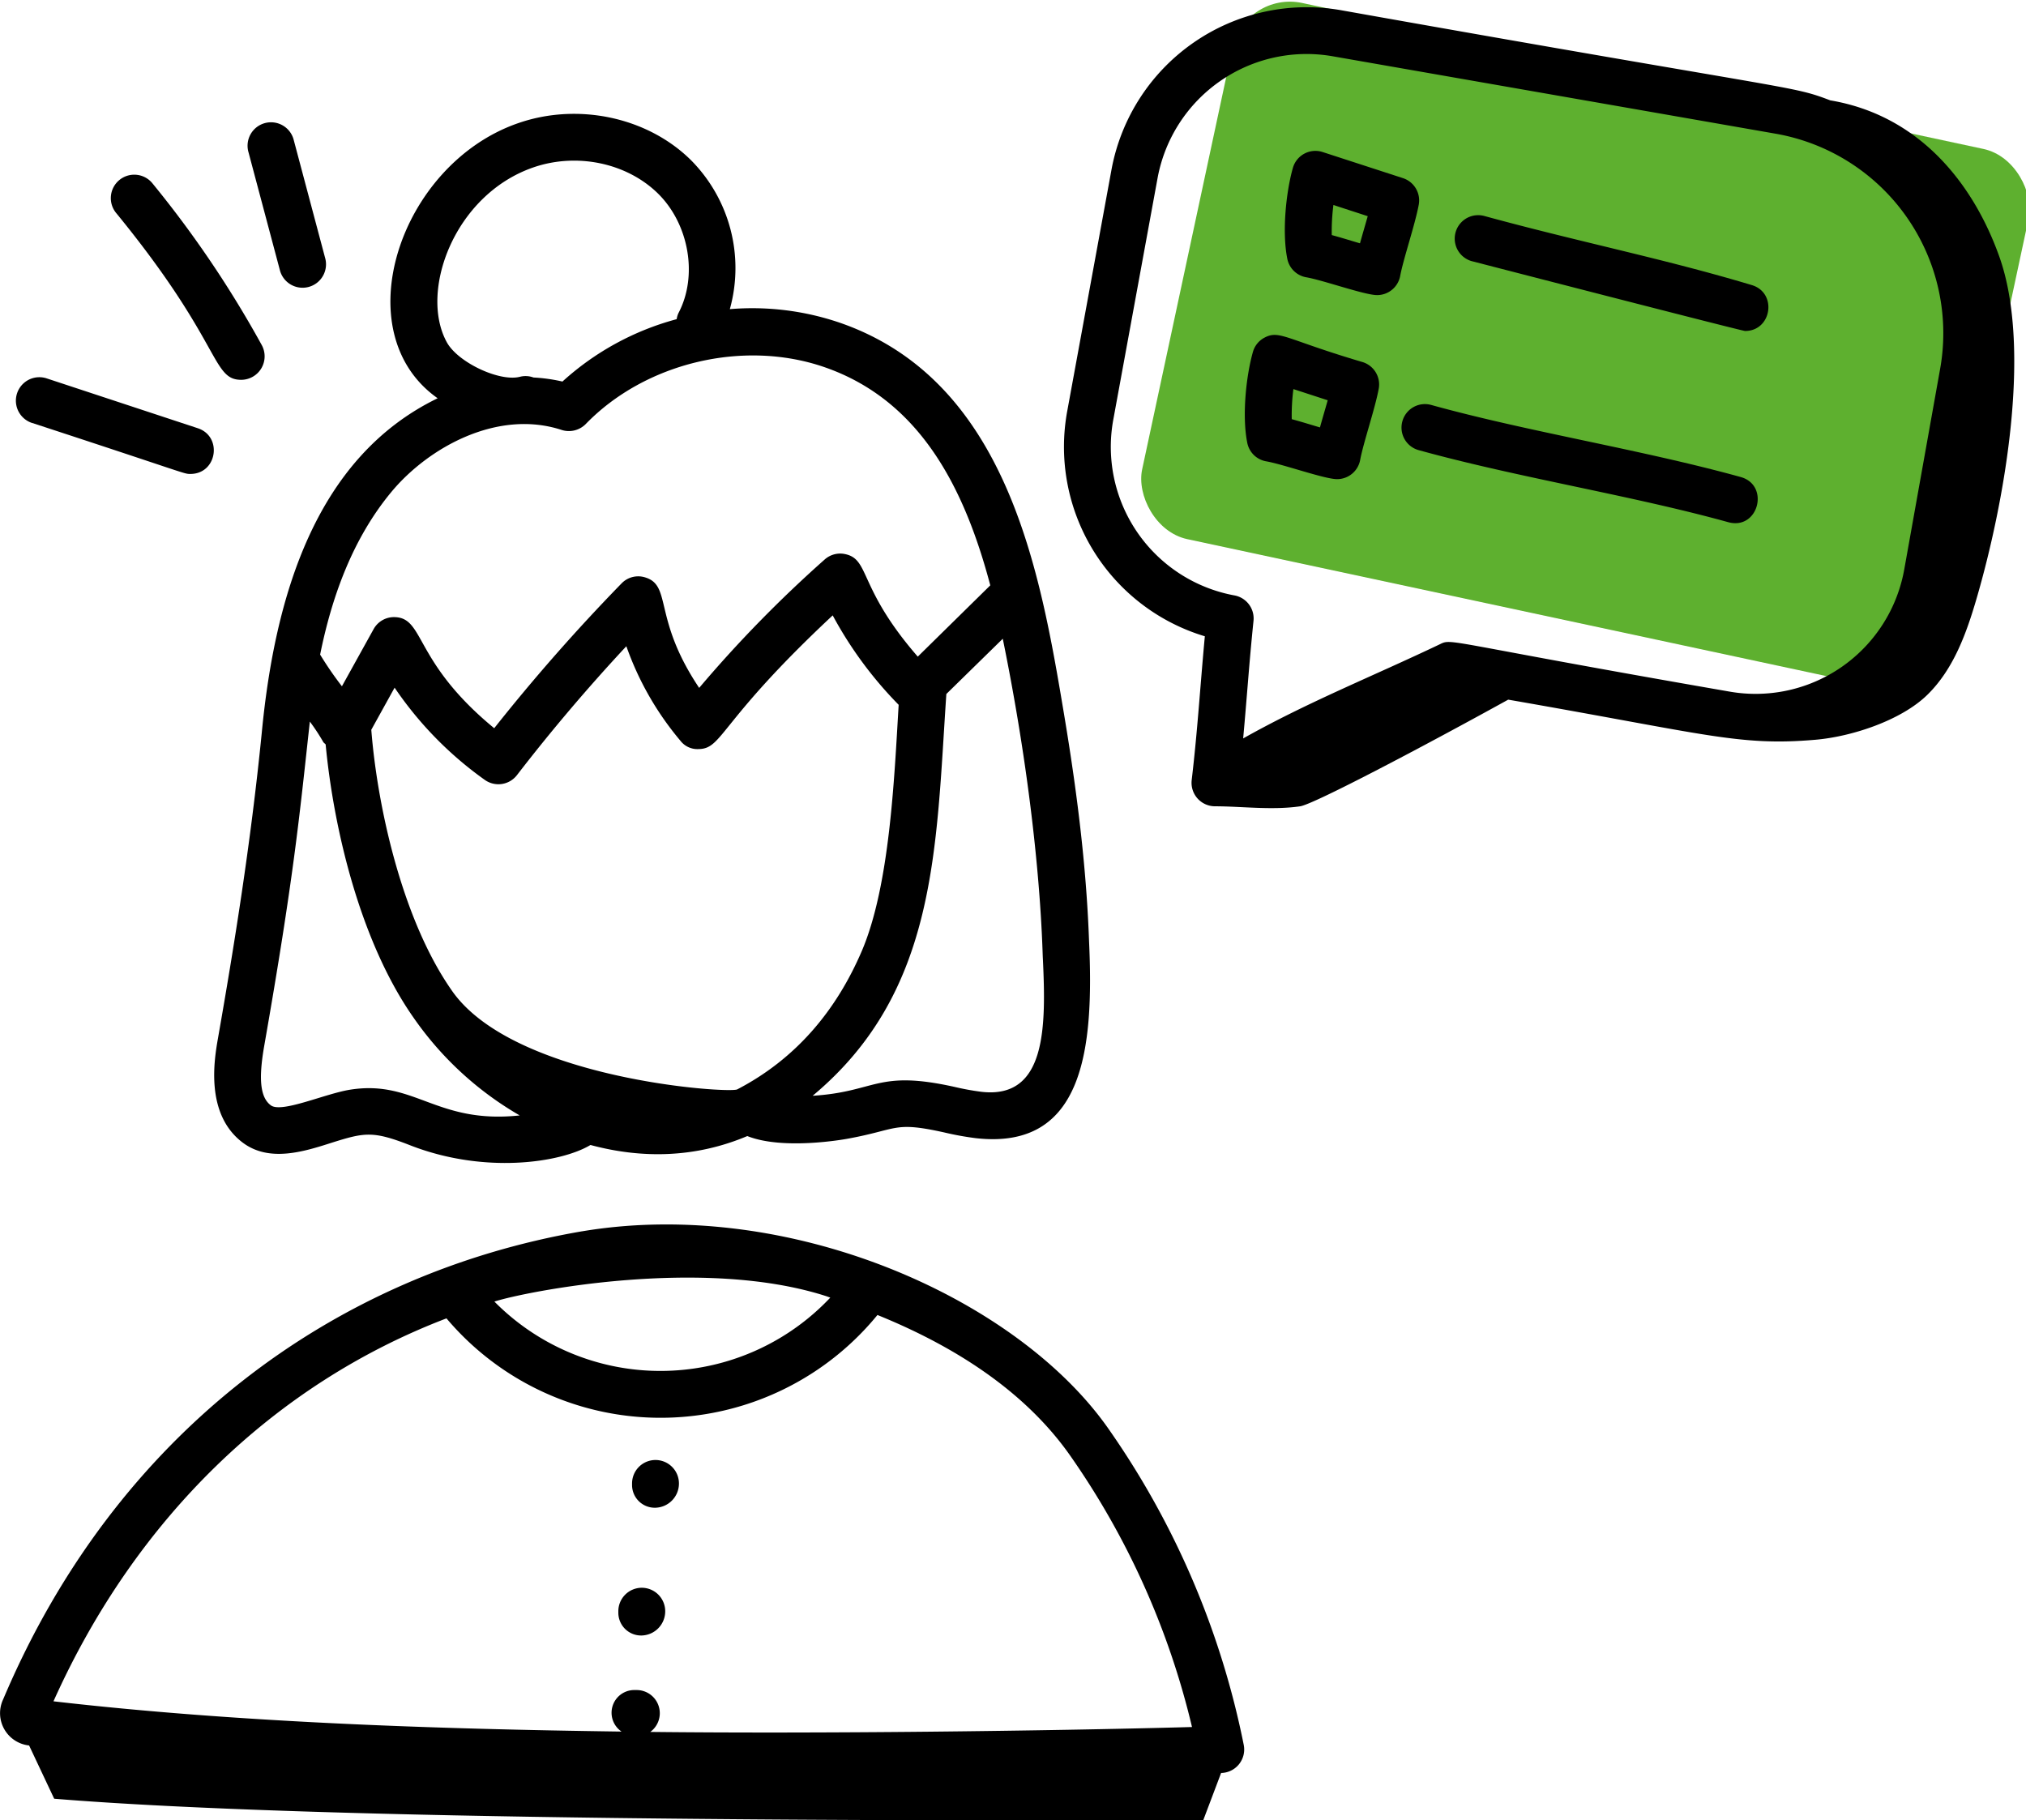
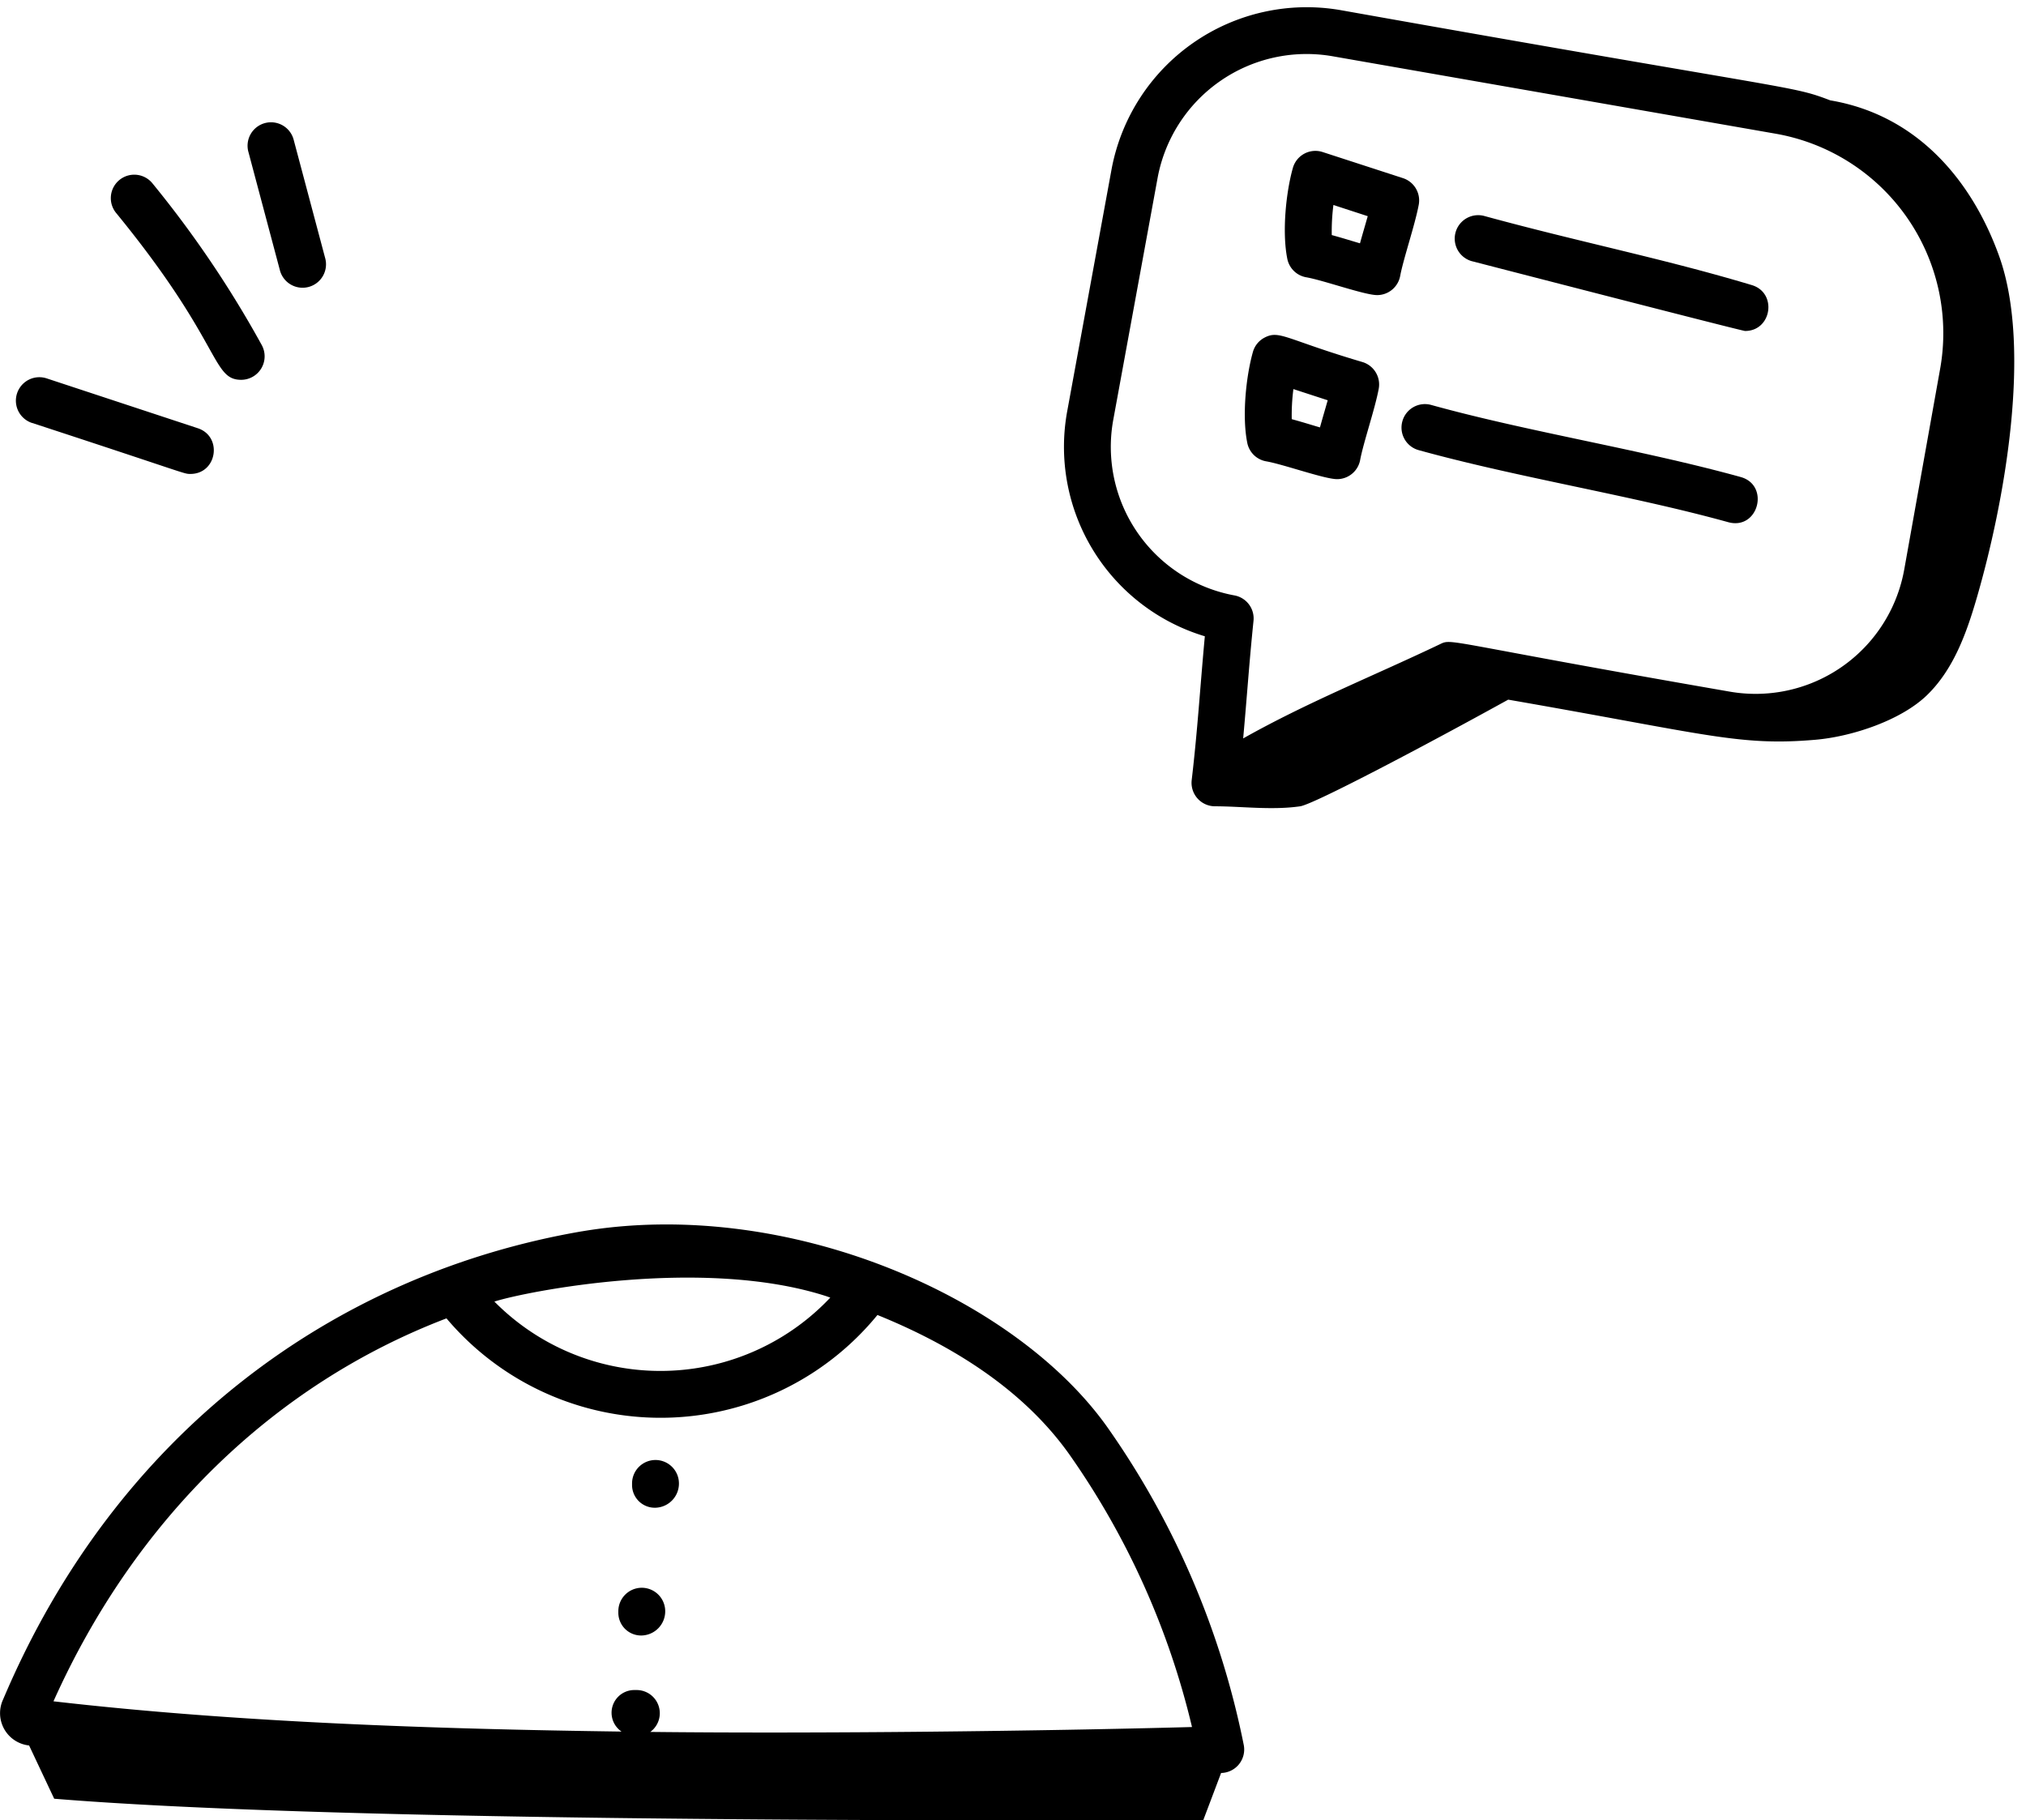
<svg xmlns="http://www.w3.org/2000/svg" id="Layer_1" data-name="Layer 1" viewBox="0 0 454.59 408.49">
-   <rect x="263.96" y="15.22" width="182.28" height="122.77" rx="13.16" transform="matrix(0.98, 0.21, -0.21, 0.98, 23.81, -72.44)" style="fill:#5eb02f" />
  <g id="_117" data-name="117">
-     <path d="M48.92,232.92c-.82,4.68-3,17.1,5.58,23.51,5.94,4.43,13.68,2,19.91,0,7.34-2.31,9.24-2.7,17.44.5,16.75,6.61,34,4,40.64,0,11.7,3.15,23.65,2.87,35.19-2,8,3.19,21.64.75,22.31.63,11.67-2.1,10.35-4,21.89-1.44a66.6,66.6,0,0,0,7.13,1.29c24.32,2.71,26.44-20.36,25.35-44.21-.54-15.08-2.32-31.26-5.61-50.92-5.3-31.6-12.55-74.9-50.45-87.91a60.81,60.81,0,0,0-24.54-3A34.36,34.36,0,0,0,155,35.9c-9.75-9.62-25.35-12.94-38.8-8.24-26.61,9.25-39,46.94-18,61.71-27.48,13.32-36.54,44.61-39.46,75C56.25,189.52,52.39,213.13,48.92,232.92Zm52.47-10.63c-11.22-16-16.75-41.53-18.08-58.53l5.23-9.45A81.4,81.4,0,0,0,108.77,175a5.26,5.26,0,0,0,7.23-1.07c7.62-9.89,15.85-19.59,24.54-28.92a67.72,67.72,0,0,0,12.12,21.2,4.8,4.8,0,0,0,4.09,1.88c5.47-.07,4.41-6,30.09-30a88.38,88.38,0,0,0,14.8,20.07c-1,16.71-2,40.47-8.23,55.15-5.77,13.51-14.86,24.32-28,31.15C163.37,245.41,115.2,242.17,101.39,222.29ZM234,215.15c.69,14.93.93,31.61-13.86,29.84a58.87,58.87,0,0,1-6-1.1c-17.46-3.87-17.45,1.1-31.8,2,28-23.35,27.64-55.42,30-90.16L225,143.33C233.67,185.87,233.86,213.72,234,215.15ZM119.6,37.59c9.77-3.4,21-1.05,28,5.8s9.05,18.51,4.63,26.87a5.05,5.05,0,0,0-.4,1.36,61.85,61.85,0,0,0-25.63,14,37.38,37.38,0,0,0-6.5-.91,5.08,5.08,0,0,0-3-.17c-4.56,1.21-13.94-3.19-16.44-7.73C94,65.42,101.9,43.75,119.6,37.59ZM87.85,110.35c8.33-10,23.84-18.57,38.18-13.87a5.32,5.32,0,0,0,5.41-1.34c13.34-13.75,35.32-19,53.44-12.79,21.69,7.45,31.59,27.37,37.32,49l-16.27,16c-13.42-15.44-10.69-21.78-16.25-23a5.22,5.22,0,0,0-4.64,1.2,282.18,282.18,0,0,0-28.16,28.81c-10.45-15.58-6.06-22.95-12.11-24.79a5.19,5.19,0,0,0-5.31,1.35,423.43,423.43,0,0,0-28.57,32.49c-18.18-14.94-15.54-24.77-22.35-24.93a5.22,5.22,0,0,0-4.72,2.71l-7.1,12.81a77.69,77.69,0,0,1-4.89-7.11C74.4,134.17,79,121,87.85,110.35ZM69.52,161.92a44.35,44.35,0,0,1,3,4.56c.13.24.39.36.55.58,1.8,19,7.78,44.24,19.68,61.24a74.06,74.06,0,0,0,23.86,22c-18.77,2-23.56-8.09-38.09-5.77-5.61.9-15.31,5.29-17.74,3.51s-2.77-6-1.51-13.26C65.92,196.82,67.16,183.47,69.52,161.92Z" />
    <path d="M130.6,276.3C74.93,285.87,26,321.59.72,381.3a7.29,7.29,0,0,0,5.81,10.38l5.63,11.95c59.78,4.9,187.74,5,257.83,4.8l4-10.58h.08a5.27,5.27,0,0,0,5-6.29,187.86,187.86,0,0,0-30.44-71.07c-20.74-29.5-71.87-51.91-118-44.19Zm54.61,14.5c.38.12.72.26,1.09.38a52.37,52.37,0,0,1-75.37.89C118.27,289.73,157.67,282,185.21,290.8Zm-39.3,97.84a5.2,5.2,0,0,0-3.1-9.4h-.61a5.1,5.1,0,0,0-2.74,9.32C97.91,388,53.06,386.51,12,381.77c18.42-41.1,49.71-71.24,88.18-85.93a62.87,62.87,0,0,0,96.7-.76c19.47,7.89,34,18.43,43.18,31.46a177.57,177.57,0,0,1,27.4,61C234.19,388.45,183.68,389.06,145.91,388.64Z" />
    <path d="M147.08,327.62a5.26,5.26,0,0,0-5.26,5.26v.38a5.1,5.1,0,0,0,5.26,5.07,5.43,5.43,0,0,0,5.26-5.45A5.27,5.27,0,0,0,147.08,327.62Z" />
    <path d="M144,356.29a5.27,5.27,0,0,0-5.26,5.26v.38A5.11,5.11,0,0,0,144,367a5.43,5.43,0,0,0,5.26-5.45A5.27,5.27,0,0,0,144,356.29Z" />
    <path d="M293.08,62.22c3.91.68,13.11,4,15.92,4a5.27,5.27,0,0,0,5.17-4.3c.72-3.85,3.3-11.38,4.16-15.95a5.26,5.26,0,0,0-3.55-6l-18-5.85a5.25,5.25,0,0,0-6.69,3.57c-1.51,5.32-2.46,14.26-1.26,20.32A5.25,5.25,0,0,0,293.08,62.22ZM299.19,46l7.7,2.51c-.59,2.08-1.14,3.93-1.74,6.09-2.16-.63-3.93-1.2-6.33-1.85A46,46,0,0,1,299.19,46Z" />
    <path d="M284.1,103.52c3.91.68,13.11,4,15.92,4a5.27,5.27,0,0,0,5.17-4.3c.72-3.88,3.31-11.4,4.16-15.95a5.26,5.26,0,0,0-3.55-6c-17.39-5.14-18.7-7.29-22.1-5.49A5.21,5.21,0,0,0,281.12,79c-1.51,5.33-2.47,14.27-1.27,20.32A5.24,5.24,0,0,0,284.1,103.52Zm6.11-16.21,7.7,2.51c-.52,1.83-1.26,4.34-1.74,6.09-2.15-.63-3.93-1.2-6.33-1.85A46,46,0,0,1,290.21,87.31Z" />
    <path d="M330.3,58.62c.72.19,60.54,15.65,61.26,15.65,6,0,7.28-8.57,1.5-10.3-19.83-5.95-38.58-9.64-60-15.5a5.26,5.26,0,0,0-2.78,10.15Z" />
    <path d="M314.66,94.54a5.25,5.25,0,0,0,3.66,6.47c22.34,6.18,47.74,10.15,69.43,16.16,6.8,1.89,9.44-8.3,2.81-10.13-22.18-6.14-47.69-10.14-69.43-16.17A5.25,5.25,0,0,0,314.66,94.54Z" />
    <path d="M410.67,22.52c-9-3.44-6.42-1.82-109.95-20.26a44.55,44.55,0,0,0-51.29,35.62l-9.94,54.23a44.38,44.38,0,0,0,30.85,50.67c-1.07,11.47-1.6,20.79-2.95,32.28a5.27,5.27,0,0,0,5.23,5.87c5.89,0,12.84.92,19.12,0,3.17-.49,28.7-14,46.67-23.93,44.58,7.74,51.8,10.48,68.93,9,8.17-.7,19.23-4.34,25.1-10.07s8.78-13.78,11.07-21.65c6.1-20.93,12.58-55.88,5.05-76.82C442.61,40.88,430.45,25.85,410.67,22.52ZM249.83,94l9.94-54.23a34,34,0,0,1,39.15-27.16L398.4,30a45.45,45.45,0,0,1,36.92,52.79l-8.05,45a33.88,33.88,0,0,1-39.33,27.38c-64.3-11.16-62-12-64.87-10.6-15,7.16-29.7,13-44.13,21.13.84-9.16,1.31-16.55,2.32-26.39a5.25,5.25,0,0,0-4.28-5.7A33.89,33.89,0,0,1,249.83,94Z" />
    <path d="M7.18,94.9c35.32,11.55,34,11.45,35.54,11.45,6,0,7.28-8.41,1.65-10.26L10.48,84.91a5.26,5.26,0,1,0-3.3,10Z" />
    <path d="M54.13,85.23a5.27,5.27,0,0,0,4.6-7.8A239.78,239.78,0,0,0,34.27,41.22a5.26,5.26,0,1,0-8.14,6.66C49.89,76.93,47.44,85.23,54.13,85.23Z" />
    <path d="M62.77,60.51A5.26,5.26,0,1,0,72.93,57.8l-7-26.3a5.26,5.26,0,1,0-10.16,2.71Z" />
  </g>
</svg>